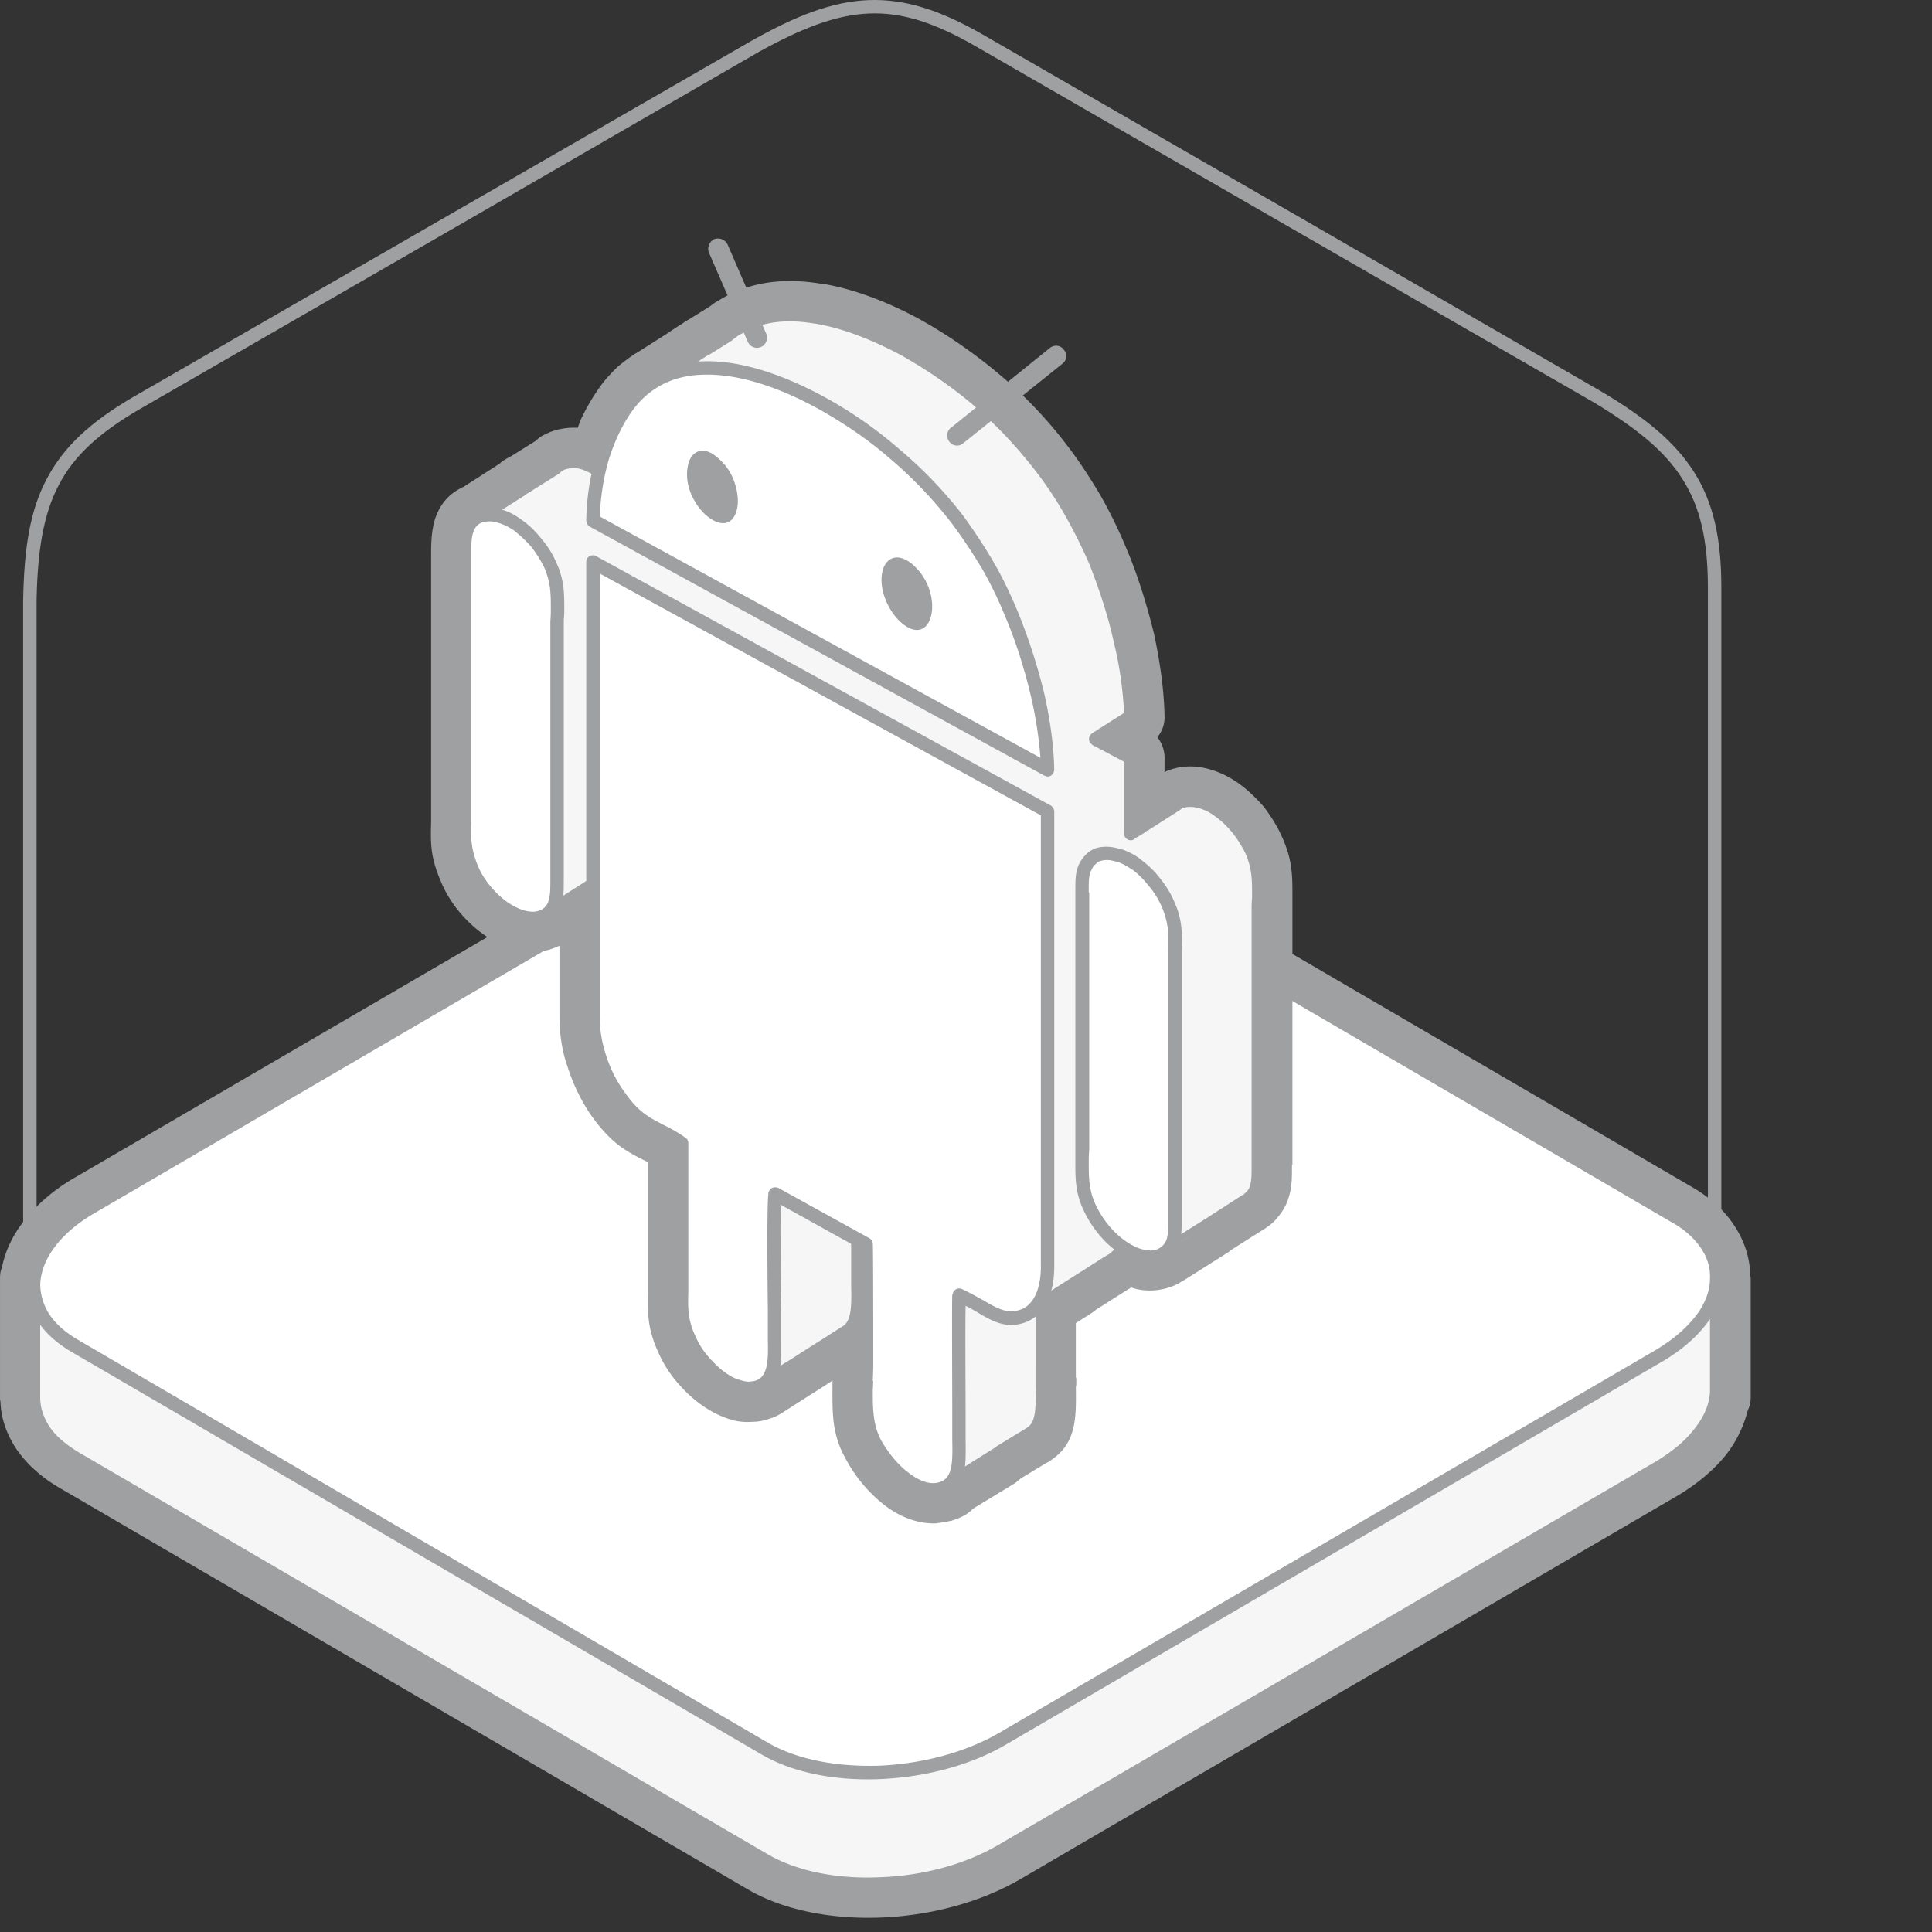
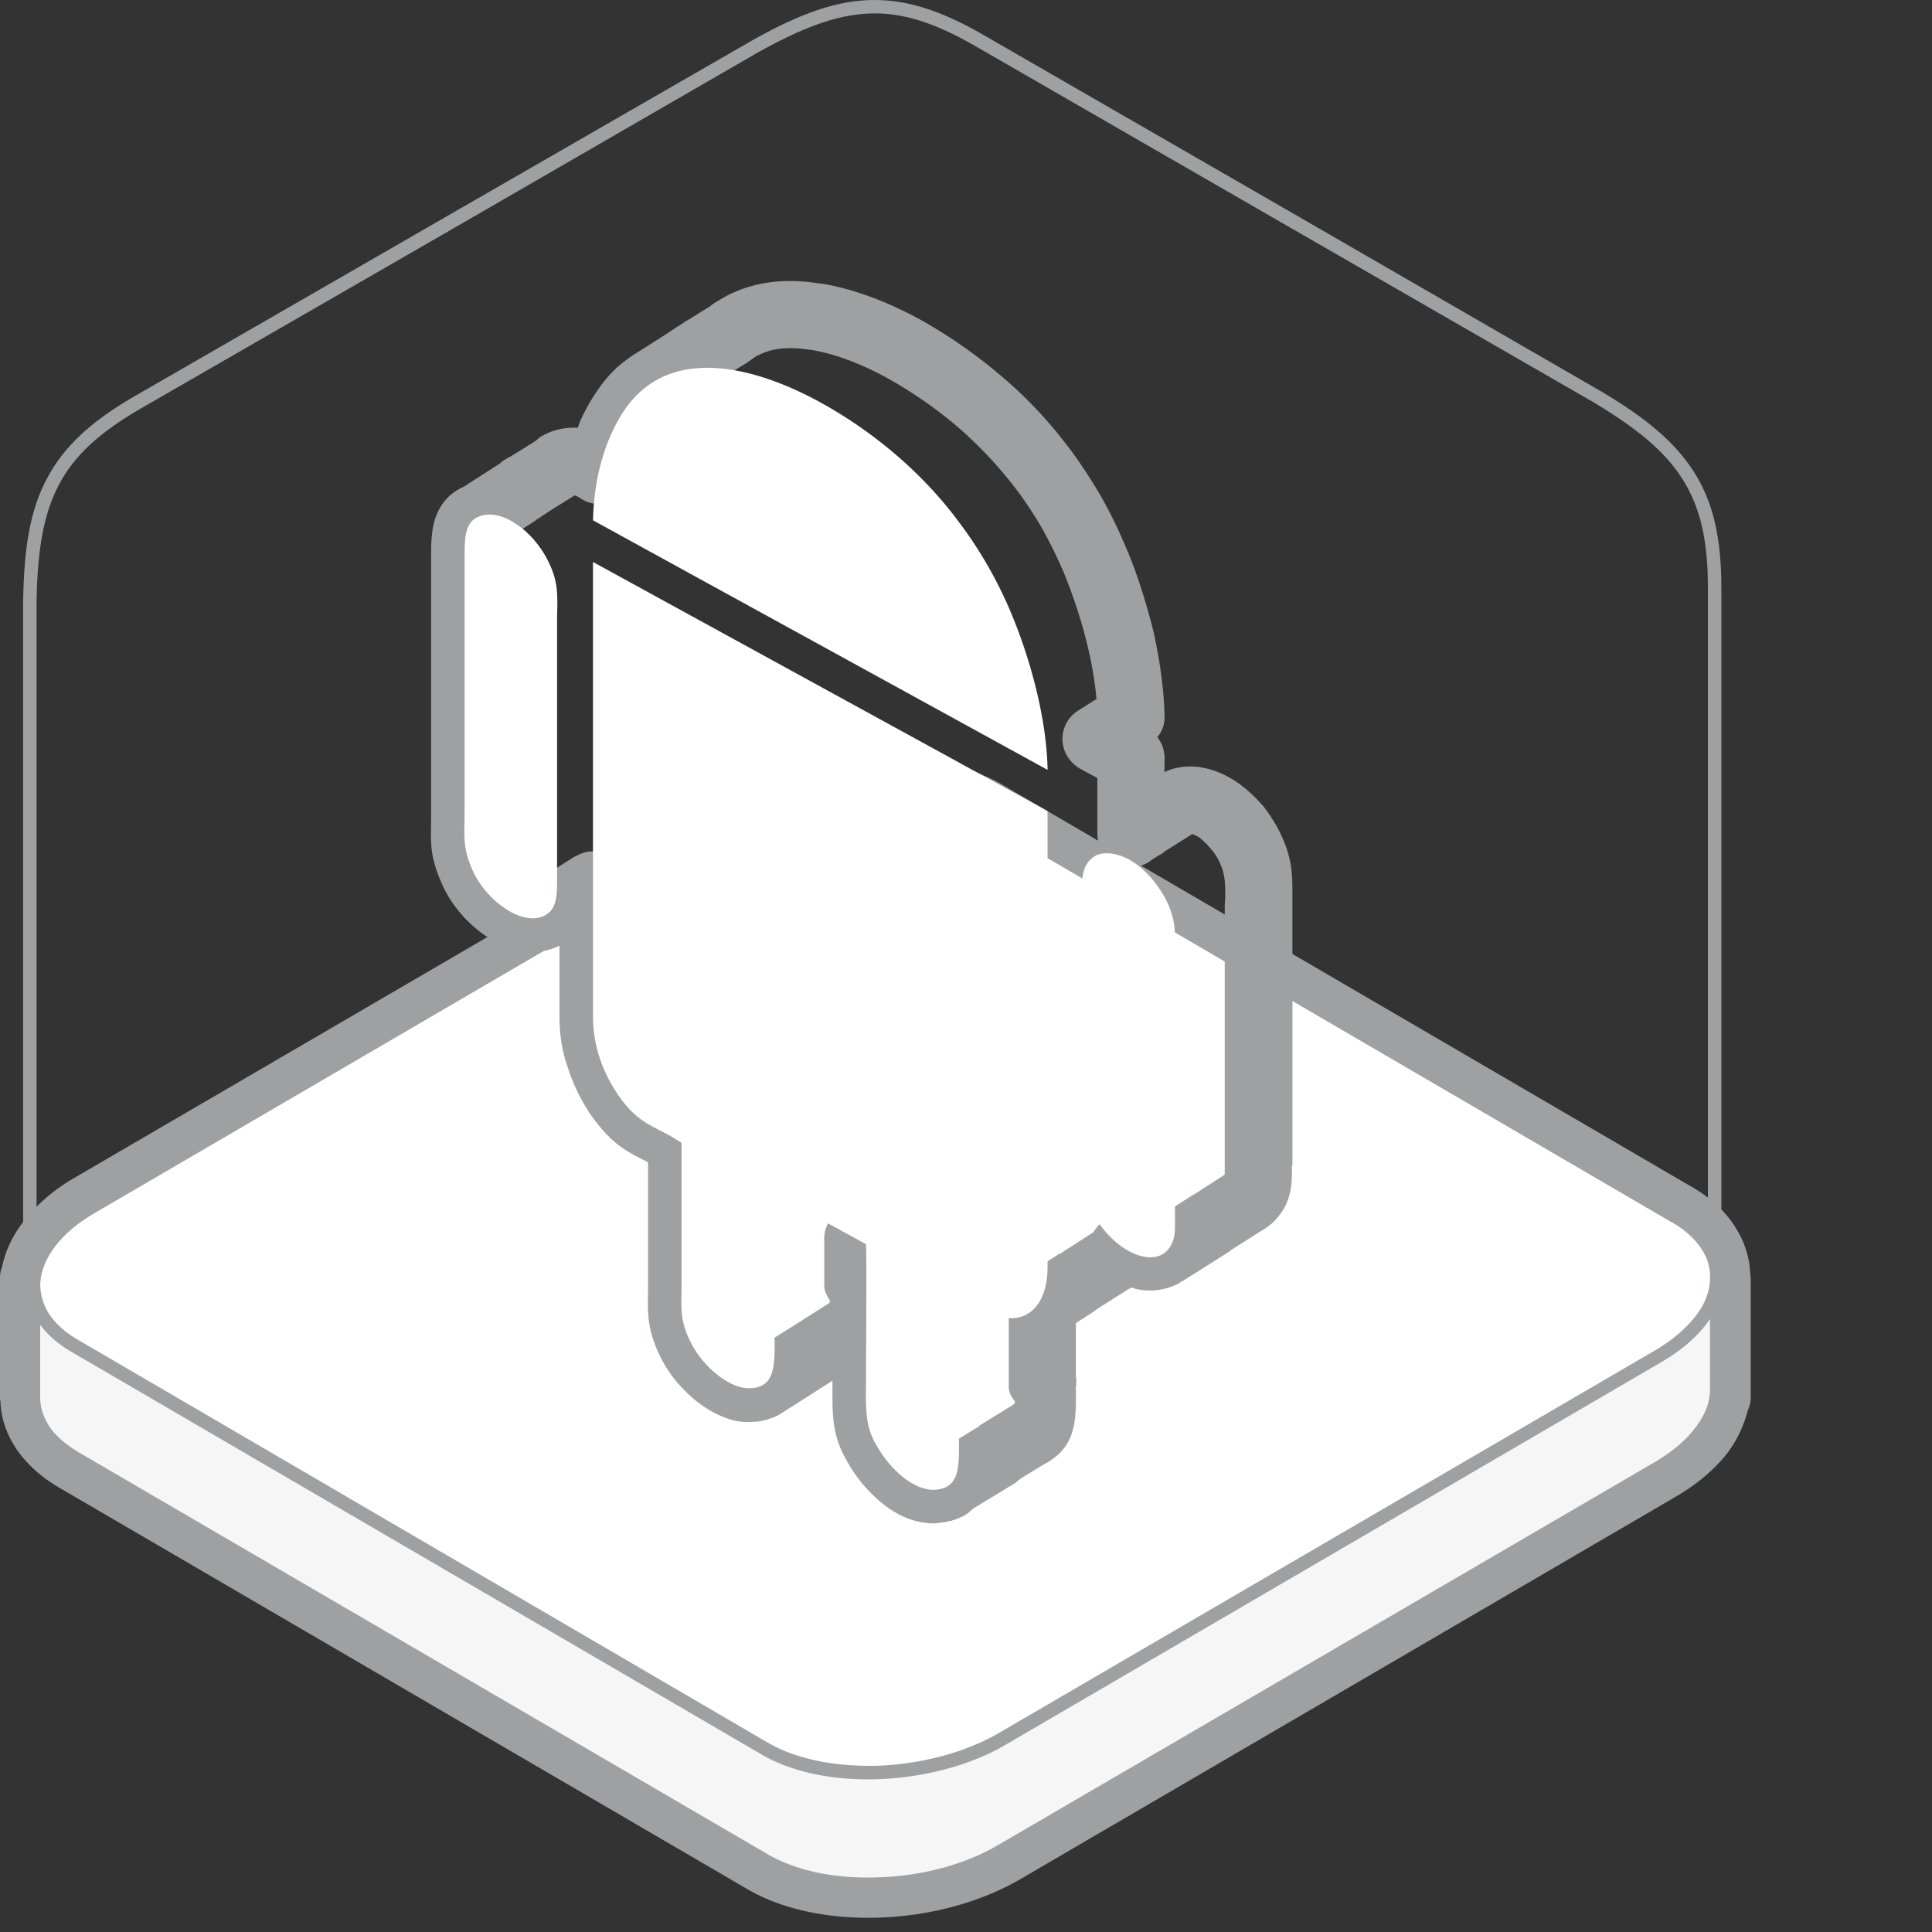
<svg xmlns="http://www.w3.org/2000/svg" width="125" height="125" viewBox="0 0 125 125" overflow="visible">
  <rect x="0" y="0" width="125" height="125" fill="#333333" stroke="none" />
  <path fill="#FFF" d="M111.07 82.69v7.715h-.03c-.248 1.61-1.487 3.224-3.688 4.523L64.864 119.72c-4.523 2.665-11.465 2.945-15.4.65L4.834 94.312C3.07 93.257 2.2 91.865 2.17 90.408V82.69h.03c.217-1.61 1.457-3.284 3.72-4.585l42.488-24.823c4.524-2.634 11.436-2.914 15.37-.62l44.628 26.062c1.826 1.053 2.696 2.48 2.664 3.967z" />
  <path fill="#9EA0A1" d="M113.24 82.475c0 .094.03.154.03.217v7.715c0 .31-.063.59-.188.837a7.747 7.747 0 0 1-1.485 2.977c-.774.93-1.828 1.83-3.16 2.606l-42.49 24.794c-2.57 1.482-5.794 2.32-8.925 2.443-3.19.127-6.32-.463-8.646-1.826L3.75 96.204c-1.146-.683-2.046-1.52-2.665-2.418-.65-.96-1.023-2.015-1.054-3.1-.03-.09-.03-.183-.03-.276v-7.72c0-.247.03-.464.124-.684.217-1.082.713-2.138 1.518-3.13.775-.96 1.83-1.893 3.162-2.665l42.52-24.79c2.54-1.52 5.763-2.323 8.894-2.45 3.19-.153 6.353.467 8.677 1.83l44.63 26.03c1.177.687 2.073 1.523 2.693 2.48.652.996.99 2.048 1.023 3.166zm-4.338 7.375v-7.19c0-.31-.094-.618-.312-.93-.248-.402-.68-.774-1.27-1.115L62.693 54.55c-1.612-.93-3.904-1.332-6.29-1.238-2.448.093-4.93.712-6.91 1.86L7.003 79.996c-.868.495-1.55 1.053-1.983 1.61-.37.466-.588.897-.65 1.3v7.5h-.03c0 .312.124.622.34.93.248.373.682.745 1.27 1.086l44.627 26.062c1.61.932 3.874 1.334 6.29 1.242 2.42-.094 4.93-.715 6.88-1.858l42.52-24.825c.837-.496 1.49-1.02 1.954-1.58.373-.466.59-.866.65-1.272 0-.06.033-.124.033-.185v-.157z" />
  <path fill="#F6F6F6" d="M63.78 59.914l39.077 22.777h8.213v7.716h-.03c-.248 1.61-1.487 3.224-3.688 4.523l-42.488 24.79c-4.523 2.665-11.465 2.945-15.4.65L4.834 94.312C3.07 93.257 2.2 91.865 2.17 90.408V82.69h8.243l37.995-22.157c4.524-2.634 11.435-2.912 15.37-.62z" />
  <path fill="#9EA0A1" d="M63.996 59.542l38.956 22.716h8.554v8.584h-.093c-.188.775-.59 1.55-1.18 2.264-.65.807-1.55 1.55-2.665 2.2L65.08 120.128c-2.322 1.33-5.268 2.104-8.118 2.198-2.883.123-5.672-.403-7.717-1.58L4.618 94.686a6.313 6.313 0 0 1-2.107-1.892c-.4-.59-.65-1.27-.742-1.953h-.032v-8.586h8.554l37.9-22.093c2.324-1.362 5.27-2.105 8.12-2.23s5.64.404 7.686 1.613zm38.613 23.522l-39.05-22.78c-1.893-1.115-4.525-1.61-7.223-1.487-2.73.092-5.518.807-7.72 2.108l-37.99 22.16-.217.06H2.6v7.283c0 .683.217 1.302.62 1.922.403.588 1.023 1.115 1.83 1.61l44.625 26.032c1.922 1.115 4.525 1.61 7.252 1.486 2.727-.093 5.484-.807 7.686-2.105l42.52-24.795c1.02-.617 1.86-1.3 2.417-2.014.588-.713.96-1.456 1.055-2.2l.03-.217v-7.002h-7.778l-.25-.06z" />
  <path fill="#FFF" d="M64.855 53.297l42.48 24.797c4.543 2.65 4.543 6.953 0 9.604l-42.48 24.798c-4.544 2.652-11.91 2.652-16.455 0L5.923 87.7c-4.544-2.652-4.544-6.954 0-9.605l42.48-24.8c4.543-2.65 11.908-2.65 16.452.002z" />
  <path fill="#9EA0A1" d="M63.996 52.29l44.626 26.06c1.054.62 1.83 1.364 2.294 2.173.436.71.62 1.457.59 2.23 0 .772-.248 1.548-.683 2.293-.65 1.084-1.735 2.14-3.255 3.036L65.08 112.876c-2.322 1.364-5.268 2.106-8.118 2.23-2.883.124-5.672-.4-7.717-1.61L4.618 87.462c-1.054-.62-1.83-1.363-2.293-2.17a4.442 4.442 0 0 1-.59-2.228c.032-.775.25-1.55.683-2.295.65-1.116 1.735-2.14 3.285-3.038L48.19 52.91c2.324-1.333 5.27-2.108 8.12-2.2 2.85-.126 5.64.4 7.686 1.58zm44.192 26.808L63.562 53.065c-1.893-1.117-4.525-1.612-7.223-1.49-2.73.095-5.52.808-7.72 2.11L6.136 78.478c-1.395.804-2.386 1.765-2.944 2.726-.37.62-.558 1.27-.588 1.86 0 .618.155 1.206.464 1.766.402.714 1.083 1.333 1.983 1.858L49.68 112.75c1.92 1.116 4.524 1.58 7.25 1.488 2.728-.127 5.485-.838 7.687-2.107l42.52-24.793c1.395-.838 2.355-1.766 2.943-2.73.372-.647.557-1.27.557-1.89a3.1 3.1 0 0 0-.465-1.768c-.402-.68-1.054-1.33-1.984-1.855z" />
  <path fill="#9EA0A1" d="M1.497 79.343V38.84c.062-3.347.434-5.796 1.52-7.84 1.086-2.08 2.823-3.69 5.583-5.303l20.38-11.745 19.637-11.31C51.532 1 53.857.1 56.185.008c2.328-.092 4.59.62 7.354 2.2l20.376 11.747 19.636 11.343c2.885 1.705 4.81 3.285 6.05 5.237 1.243 1.952 1.77 4.276 1.77 7.47V78.51h-.87V38.002c0-3.04-.496-5.208-1.646-7.005-1.146-1.83-3.008-3.318-5.736-4.96L83.485 14.73 63.105 2.982c-2.64-1.52-4.748-2.2-6.888-2.108-2.17.094-4.374.96-7.166 2.51L29.417 14.73 9.036 26.473c-2.607 1.52-4.25 3.006-5.244 4.928-.992 1.89-1.365 4.247-1.426 7.44v40.504l-.87-.002z" />
-   <path fill="#F6F6F6" d="M69.7 82.97h-.032l-2.232 1.427v4.74c0 1.704.125 3.037-.71 3.564l-2.017 1.24c-.095.093-.156.156-.25.218l-2.85 1.735a1.16 1.16 0 0 1-.65.4 7.49 7.49 0 0 1-.467.096c-1.24.06-2.82-1.116-3.874-3.038-.683-1.24-.59-2.478-.59-3.997 0-.62.062-8.46 0-8.862l-.526-.28V82.6c0 1.55.154 3.006-.713 3.564l-2.17 1.363-.09.093-3.007 1.892c-.217.186-.527.31-.93.31-.404.03-.93-.093-1.426-.37-1.054-.56-2.015-1.645-2.48-2.605-.743-1.486-.587-2.26-.587-3.996v-8.896c-1.735-1.178-2.696-1.055-4.12-3.13-.87-1.27-1.612-3.007-1.612-5.054v-8.522l-2.82 1.767a1.05 1.05 0 0 1-.434.278c-1.426.588-3.72-1.053-4.587-3.1-.62-1.456-.465-2.17-.465-3.75v-16.61c0-1.145.062-2.075.93-2.416l2.262-1.426.434-.277c.093-.124.248-.217.435-.28l1.828-1.176c.127-.125.25-.217.437-.28.62-.248 1.425-.185 2.386.465.434-1.858 1.177-3.315 1.92-4.307.466-.588.993-1.022 1.52-1.394l2.293-1.426v-.033l.62-.37c.187-.124.34-.25.527-.34l1.487-.93a4.37 4.37 0 0 1 1.083-.65v-.033c3.13-1.486 7.346.032 10.258 1.644a28.224 28.224 0 0 1 8.835 7.53c1.36 1.768 2.634 3.968 3.562 6.168 1.146 2.758 2.23 6.632 2.294 10.072l-2.262 1.424 2.263 1.24v4.896l.063-.06.496-.31c.122-.094.247-.156.34-.217l1.952-1.24a1.29 1.29 0 0 1 .34-.217c.59-.28 1.552-.125 2.513.558s1.704 1.705 2.076 2.572c.62 1.363.465 2.324.465 3.81v16.55c0 .685.03 1.18-.186 1.676a1.816 1.816 0 0 1-.56.618l-2.264 1.457-3.13 1.982h-.03v.03c-.65.372-1.613.216-2.573-.403-.188.342-.465.62-.743.775v.03l-2.23 1.426z" />
  <path fill="#9EA0A1" d="M70.875 84.768l-.03.03a.375.375 0 0 0-.122.093l-1.117.715v3.532h.03c0 1.086-.03.312-.03.59.03 2.016.03 3.594-1.52 4.68-.124.094-.248.188-.4.248l-1.677 1.02-.064.063c-.03.03-.094.062-.123.093-.123.125-.25.187-.403.28L62.972 97.6a3.137 3.137 0 0 1-.495.4 3.773 3.773 0 0 1-.868.372c-.03.03-.095.03-.126.03-.124.028-.247.06-.403.094h-.092c-.124.026-.247.026-.372.062-1.146.062-2.385-.373-3.47-1.24a9.465 9.465 0 0 1-2.418-2.914c-.9-1.58-.868-2.942-.868-4.523v-.557l-.28.188-2.818 1.797c-.28.188-.59.373-.93.465-.34.125-.714.217-1.147.217a3.95 3.95 0 0 1-1.333-.12 6.728 6.728 0 0 1-1.208-.498 7.818 7.818 0 0 1-1.952-1.52 8.034 8.034 0 0 1-1.457-2.047c-.837-1.73-.837-2.664-.806-4.244v-8.368c-.093-.028-.154-.092-.248-.123-1.24-.618-2.2-1.147-3.502-3.007a12.094 12.094 0 0 1-1.455-3.037c-.34-.96-.527-2.076-.527-3.256v-4.58c-.062.03-.155.062-.216.093-1.457.622-3.1.25-4.525-.71-1.208-.808-2.324-2.078-2.913-3.504-.713-1.643-.682-2.51-.65-3.905V35.832c0-.743.03-1.425.216-2.138.31-.992.867-1.736 1.89-2.2l2.077-1.334.28-.185a1.34 1.34 0 0 1 .34-.248c.124-.093.28-.155.434-.248l1.49-.93c.123-.095.216-.188.34-.28.216-.125.403-.217.62-.31a4.34 4.34 0 0 1 1.797-.28c.062-.154.124-.34.186-.496.434-.93.93-1.734 1.426-2.386.31-.404.65-.745.96-1.055.37-.31.743-.59 1.115-.837 0-.03.03-.03.06-.03l1.954-1.24.277-.187.56-.37c.123-.063.215-.126.34-.218a2.78 2.78 0 0 1 .31-.187l1.394-.867c.187-.156.373-.28.56-.374.186-.123.37-.216.588-.34.125-.062.248-.124.34-.156 1.768-.806 3.72-.898 5.61-.588h.093c2.295.372 4.558 1.332 6.384 2.324a32.803 32.803 0 0 1 5.177 3.596 28.13 28.13 0 0 1 4.31 4.525c.745.96 1.456 2.045 2.14 3.19a30.685 30.685 0 0 1 1.703 3.472c.683 1.58 1.303 3.532 1.8 5.546.368 1.735.647 3.565.68 5.3a1.98 1.98 0 0 1-.464 1.394c.34.434.495.96.464 1.487v.774c.062-.03.094-.03.124-.062.744-.31 1.61-.403 2.54-.187.686.155 1.397.464 2.108.96.65.465 1.178.992 1.643 1.52.494.65.896 1.3 1.18 1.95.713 1.55.68 2.604.68 4v17.23h-.03v.125c0 .896 0 1.58-.4 2.478-.157.31-.343.588-.56.834-.154.188-.34.373-.56.525a3.768 3.768 0 0 1-.37.25l-2.11 1.333v.03l-3.13 1.98h-.03c-.093.063-.155.125-.247.155a4.046 4.046 0 0 1-2.416.37c-.22-.027-.404-.092-.59-.152l-.03.03h-.03v.03c-.03.03-.096.03-.126.062l-2.114 1.343zm-2.387-3.627h.06l2.108-1.36c.03-.03.062-.03.094-.063 0 0 0-.03.03-.062.03-.03.062-.092.093-.123a2.19 2.19 0 0 1 3.006-.62c.153.126.31.188.435.248l2.883-1.86h.028L79.24 76V58.828c0-.154 0-.308.033-.773 0-.806 0-1.457-.312-2.138a3.24 3.24 0 0 0-.59-.96c-.215-.28-.494-.528-.74-.745a1.866 1.866 0 0 0-.494-.247l-1.77 1.115a1.128 1.128 0 0 1-.31.217c-.063.032-.095.062-.155.093l-.4.25c-.37.31-.836.464-1.333.464-1.21 0-2.17-.96-2.17-2.17V50.34l-1.146-.62a2.508 2.508 0 0 1-.773-.745 2.168 2.168 0 0 1 .685-3.006l1.178-.745a23.423 23.423 0 0 0-.528-3.223c-.403-1.766-.99-3.47-1.55-4.865a30.172 30.172 0 0 0-1.456-2.975 24.83 24.83 0 0 0-1.83-2.727 27.062 27.062 0 0 0-3.687-3.874 28.224 28.224 0 0 0-4.434-3.07c-1.456-.804-3.253-1.58-5.02-1.86h-.063c-1.177-.184-2.293-.152-3.223.313-.09.03-.216.093-.34.186-.093.06-.155.093-.217.153-.093.063-.186.125-.31.217l-1.487.898c-.03.03-.062.062-.093.062a.55.55 0 0 0-.155.125c-.062.03-.093.062-.155.062-.03.03-.062.062-.124.094l-.343.218c-.093.063-.155.155-.28.217l-2.168 1.363c-.03 0-.063.032-.094.032-.186.123-.34.247-.496.4a3.94 3.94 0 0 0-.495.497 9.3 9.3 0 0 0-.868 1.52 11.886 11.886 0 0 0-.65 1.952 2.433 2.433 0 0 1-.31.71 2.154 2.154 0 0 1-3.007.59 2.022 2.022 0 0 0-.372-.186c-.03 0-.06.03-.06.03L35.39 33.17c-.092.094-.216.154-.34.217-.062.062-.124.125-.216.155l-.404.28-2.138 1.363h-.03c-.032.186-.032.403-.032.65v17.418c-.03.806-.03 1.3.31 2.108a3.8 3.8 0 0 0 1.333 1.613c.217.155.34.28.372.31.062-.03.093-.062.155-.093l2.82-1.8v.032c.34-.217.712-.34 1.146-.34 1.208 0 2.17.96 2.17 2.17v8.52c0 .686.123 1.334.31 1.953.216.715.557 1.334.93 1.86.68.992 1.207 1.27 1.89 1.61.463.248.99.527 1.642.962.59.403.96 1.053.96 1.796v8.894h.032c0 .248-.03.278-.03.773 0 .896-.032 1.458.37 2.263.156.312.404.652.713.99.25.278.558.497.836.65.06.063.153.095.216.095l2.913-1.828c.03-.03.092-.062.153-.094l2.14-1.363c.278-.188-.25-.436-.28-1.113v-2.854c-.03-.4.03-.836.248-1.21.59-1.054 1.89-1.455 2.944-.866l.56.312c.59.31.99.896 1.085 1.608.06.465.06 6.104.06 8.31l-.03.835h.03c0 .744 0-.062-.03.56 0 .96 0 1.797.34 2.417.37.684.806 1.21 1.24 1.55.216.153.37.278.496.31.06-.03.123-.092.186-.123l2.695-1.676c.03 0 .062-.03.094-.03.095-.095.187-.188.31-.247l2.017-1.24v-.03c.312-.153-.277-.372-.31-1.083v-5.367c0-.713.34-1.395.99-1.828l2.107-1.336c.062-.03.093-.063.123-.094zm6.664-25.936h-.03.03zm2.293-1.457h-.03.03z" />
-   <path fill="#F6F6F6" d="M67.436 84.396v4.74c0 1.703.123 3.036-.713 3.563l-2.015 1.235a1.633 1.633 0 0 1-.248.22l-3.502 2.138c-1.27-6.322-2.51-12.52-3.78-18.902l-1.705-.525c0 2.292.03 5.08.03 5.73 0 1.552.155 3.007-.712 3.564-1.764 1.113-3.5 2.23-5.266 3.347-1.21-5.642-2.356-11.127-3.596-16.95l1.302-.156v-.436c-1.737-1.177-2.697-1.054-4.123-3.13-.867-1.27-1.61-3.006-1.61-5.052V55.85l-3.13 1.395-3.255 2.045-.558-3.656a5.765 5.765 0 0 1-.898-1.426c-.62-1.488-.465-2.17-.465-3.78v-3.255l-2.2-13.76 2.264-1.426.434-.28c.093-.123.248-.216.435-.278l1.828-1.18c.126-.124.25-.216.436-.28.65-.247 1.488-.154 2.51.56.59.4 1.147.99 1.55 1.58l.186.124 1.675-.124-.806-.433c.06-2.54.68-4.648 1.487-6.198l-.775-.745 2.294-1.426v-.03l.62-.373c.187-.123.34-.248.527-.34l1.488-.93c.34-.278.714-.496 1.085-.65v-.032c3.13-1.486 7.346.032 10.258 1.644a28.27 28.27 0 0 1 8.834 7.53c1.36 1.766 2.633 3.966 3.562 6.166 1.145 2.758 2.23 6.632 2.293 10.072l-2.263 1.424 2.263 1.24v4.898l.062-.06.494-.31c.124-.094.247-.156.34-.217l1.95-1.24a1.29 1.29 0 0 1 .344-.217c.59-.28 1.55-.125 2.512.558s1.704 1.705 2.075 2.572c.62 1.363.467 2.324.467 3.81v16.55c0 .685.03 1.18-.187 1.677a1.79 1.79 0 0 1-.56.617l-2.263 1.457-3.16 2.014-.56-3.406a8.093 8.093 0 0 1-1.085-1.642c-.277-.62-.4-1.18-.434-1.734v4.152c0 1.643-.56 2.604-1.24 3.008v.03c-1.483.96-3 1.89-4.488 2.85z" />
  <path fill="#9EA0A1" d="M67.87 84.645v5.082c.03 1.52.03 2.728-.868 3.315-.03.03-.062.03-.093.062l-1.954 1.18c-.03.062-.062.093-.094.124a.655.655 0 0 0-.154.093c-.032.03-.032.03-.063.03l-3.472 2.14a.437.437 0 0 1-.588-.124c-.032-.062-.032-.092-.062-.15l-3.72-18.66-.898-.277c0 1.332.03 2.79.03 3.81v1.922c.032 1.427.032 2.696-.897 3.315 0 .033-.03.033-.03.033-1.488.928-2.046 1.3-2.636 1.672a140.24 140.24 0 0 1-2.633 1.673c-.186.126-.465.062-.59-.123a.45.45 0 0 1-.06-.186L45.493 72.65a.4.4 0 0 1 .34-.496s.032 0 .063-.03l.65-.06a8.984 8.984 0 0 0-.96-.525c-.992-.528-1.797-.933-2.82-2.45-.495-.746-.96-1.58-1.27-2.57a8.658 8.658 0 0 1-.434-2.73v-7.25l-2.48 1.086-3.222 2.044a.417.417 0 0 1-.59-.153c-.06-.03-.06-.095-.06-.154l-.59-3.534c-.154-.22-.31-.436-.433-.653-.186-.248-.31-.526-.434-.806-.558-1.3-.527-2.013-.496-3.16v-3.998l-2.2-13.697a.46.46 0 0 1 .216-.465l2.263-1.425.372-.248c.06-.062.154-.124.216-.186.093-.06.186-.09.28-.153l1.765-1.115c.093-.06.155-.123.25-.185.09-.062.184-.093.31-.155a2.416 2.416 0 0 1 1.423-.093c.466.092.96.31 1.488.68.31.217.62.496.9.775.248.248.496.558.68.836h.343v-.123c.03-1.24.186-2.354.434-3.347.248-1.023.558-1.953.96-2.728l-.527-.527c-.185-.156-.185-.435-.03-.62.03 0 .062-.032.093-.063l2.17-1.332c0-.03 0-.03.03-.03.03-.033.03-.063.062-.063l.62-.403c.093-.062.186-.125.28-.186.092-.062.185-.124.278-.156l1.487-.93c.155-.124.34-.247.496-.372.186-.092.372-.217.588-.31 0 0 .03 0 .062-.03 1.457-.683 3.1-.776 4.74-.497 2.11.34 4.215 1.24 5.89 2.17a27.533 27.533 0 0 1 4.896 3.376c1.487 1.27 2.883 2.694 4.06 4.244.685.9 1.364 1.92 1.984 3.006a22.86 22.86 0 0 1 1.612 3.286 30.216 30.216 0 0 1 1.703 5.27c.374 1.64.62 3.314.65 4.926.03.155-.06.31-.186.403l-1.643 1.022 1.61.9c.124.09.22.247.22.4v4.062c.03-.034.03-.034.06-.064.094-.032.153-.094.216-.125l1.86-1.177c.062-.062.124-.092.186-.154.094-.033.188-.095.25-.126.4-.155.896-.217 1.456-.092.466.123.992.34 1.485.713.497.34.933.744 1.272 1.208.434.497.744 1.023.96 1.52.56 1.238.527 2.137.527 3.284 0 .185-.03.37-.03.71V75.5c0 .682 0 1.207-.25 1.734-.06.156-.186.31-.278.434a3.963 3.963 0 0 1-.37.342L67.87 84.645zM67 88.3v-3.903c0-.125.063-.278.188-.37l4.494-2.855h.03c.278-.186.56-.496.744-.96a5.145 5.145 0 0 0 .278-1.704v-4.152c0-.248.154-.434.402-.434.217-.033.434.154.465.4.03.25.064.527.127.775.062.276.152.526.276.805.125.31.28.56.465.807.156.275.343.494.527.71.062.063.093.157.124.25l.435 2.726 2.604-1.642 2.262-1.457h.03l.187-.185c.093-.062.124-.154.187-.248.153-.372.153-.807.153-1.363V58.83c0-.186 0-.464.03-.743 0-1.023.03-1.83-.434-2.882a7.853 7.853 0 0 0-.837-1.332c-.343-.402-.714-.774-1.115-1.052-.403-.31-.838-.496-1.18-.56-.372-.09-.68-.06-.93.032-.03 0-.06.03-.094.06a.482.482 0 0 0-.125.094c-.028 0-.028.03-.062.03l-1.89 1.21c-.032.03-.063.03-.094.062a.22.22 0 0 0-.126.063c-.032 0-.062.03-.094.09-.032 0-.032 0-.063.03l-.527.31-.03.03a.346.346 0 0 1-.248.095.444.444 0 0 1-.435-.434v-4.65l-2.045-1.08c-.062-.063-.096-.093-.156-.155-.123-.217-.062-.465.156-.62l2.045-1.302a23.422 23.422 0 0 0-.65-4.525c-.402-1.86-1.023-3.657-1.61-5.145a34.226 34.226 0 0 0-1.58-3.16 23.88 23.88 0 0 0-1.954-2.914 28.86 28.86 0 0 0-3.902-4.123c-1.486-1.27-3.1-2.355-4.74-3.286-1.643-.866-3.626-1.734-5.61-2.044h-.03c-1.487-.248-2.975-.185-4.245.435-.187.093-.34.187-.527.28-.155.092-.31.216-.434.31-.03.03-.062.03-.062.062l-1.486.93h-.032c-.092.062-.154.093-.248.155-.092.062-.155.092-.248.155l-.03.03-.497.31-.092.094-1.83 1.146.374.34c.125.125.155.34.062.526a11.687 11.687 0 0 0-1.022 2.79 13.98 13.98 0 0 0-.403 2.943l.59.31a.433.433 0 0 1 .215.373c.03.217-.155.434-.403.434l-1.674.123a.557.557 0 0 1-.217-.062l-.217-.09c-.062-.033-.093-.095-.155-.157a5.353 5.353 0 0 0-.682-.835c-.217-.218-.465-.466-.744-.652-.433-.28-.805-.465-1.177-.558-.34-.062-.65-.03-.93.062-.06.03-.123.06-.154.093-.062.03-.093.062-.124.092-.03.03-.062.03-.062.062l-1.828 1.146c-.03.032-.062.062-.093.062a.644.644 0 0 0-.155.093c-.062.03-.093.062-.124.094-.032.03-.062.03-.093.06l-.4.25-2.045 1.3 2.14 13.45c.03.03.03.063.03.094v4.03c-.03 1.053-.062 1.704.434 2.82.092.247.216.464.34.68.155.218.31.436.465.65a.284.284 0 0 1 .092.22l.496 3.004 2.666-1.704c.03 0 .06-.03.06-.03l3.13-1.397c.062 0 .124-.032.186-.032.248 0 .434.217.434.435v7.932c0 .87.154 1.706.402 2.45a8.33 8.33 0 0 0 1.146 2.353c.9 1.33 1.61 1.703 2.51 2.168.434.22.93.466 1.487.84.125.09.188.216.188.368v.437c0 .22-.156.4-.373.435l-.868.093 3.378 15.87c1.085-.682 1.61-.99 2.107-1.332a244.18 244.18 0 0 0 2.634-1.673c.56-.342.56-1.394.53-2.604V81.264c0-1.176-.03-2.882-.03-4.37 0-.027 0-.093.03-.152.06-.218.31-.372.525-.28l1.704.525 2.882 3.38-2.665-2.447 3.75 17.696 3.1-1.952h.03l.093-.095 1.984-1.21.028-.03c.526-.344.526-1.333.496-2.604v.062-1.49H67zm0 .837v-.525.525zm0 .59v-.59.59zm-.525 2.603h.03-.03zm0 .03v-.03.03zm-2.168 1.365l.062-.062-.064.062zm-.095.06c.063-.03.063-.03.095-.06l-.095.06zm-.03.03l.03-.03-.03.03zm-2.913 1.8l2.91-1.8-2.912 1.8zm19.616-17.572l-2.232 1.426h-.028l-3.13 2.012c-.22.125-.497.096-.62-.125-.032-.062-.032-.092-.063-.152l-.526-3.285c-.188-.216-.372-.465-.56-.712-.03-.094-.094-.152-.123-.22v1.522c0 .807-.125 1.488-.342 2.016-.28.648-.65 1.084-1.085 1.365l-.03.028-4.275 2.73 13.014-6.604z" />
  <path fill="#FFF" d="M67.777 52.692v29.253c0 1.984-.807 2.945-1.644 3.225-1.395.465-2.323-.56-4.093-1.363-.03.342 0 8.182 0 8.77 0 2.14.188 3.69-1.55 3.813-1.238.062-2.818-1.115-3.873-3.037-.682-1.238-.59-2.48-.59-3.998 0-.62.063-8.46 0-8.86L50.14 77.27c-.124.34-.03 7.684-.03 8.77 0 1.92.216 3.687-1.52 3.777-.403.03-.93-.094-1.425-.373-1.054-.557-2.015-1.643-2.48-2.604-.743-1.485-.587-2.26-.587-3.995V73.95c-1.736-1.18-2.697-1.057-4.122-3.133-.868-1.27-1.61-3.006-1.61-5.05V36.36l29.408 16.115v.217h.003zm-5.89-19.12a27.314 27.314 0 0 1 3.564 6.166c1.148 2.757 2.266 6.632 2.328 10.072l-29.41-16.146c.062-3.377 1.146-6.013 2.324-7.53 3.132-3.968 8.74-2.108 12.397-.093 3.377 1.86 6.477 4.463 8.8 7.53zM73.48 55.884c.96.682 1.673 1.704 2.075 2.572.62 1.365.465 2.324.465 3.812v16.548c0 .682.03 1.21-.217 1.675-.867 1.828-3.904.59-5.3-2.387-.62-1.304-.496-2.388-.496-3.812V57.74c0-.712 0-1.207.218-1.673.188-.373.465-.62.743-.744.59-.248 1.55-.123 2.51.56zM33.5 33.974c.93.65 1.674 1.643 2.078 2.573.62 1.333.464 2.293.464 3.75v16.61c0 1.24-.062 2.016-.93 2.387-1.425.588-3.718-1.053-4.586-3.1-.62-1.456-.465-2.17-.465-3.75v-16.61c0-1.147.064-2.077.93-2.418.653-.248 1.49-.154 2.51.558z" />
-   <path fill="#9EA0A1" d="M68.21 52.692v29.253c0 .962-.187 1.736-.464 2.295-.373.712-.898 1.146-1.457 1.334-1.21.4-2.047-.062-3.133-.715-.217-.125-.433-.25-.682-.373-.03 1.55 0 5.518 0 7.28v1.4c.03 2.045.03 3.533-1.952 3.656-.743.03-1.55-.28-2.324-.868-.714-.558-1.427-1.396-1.953-2.386-.65-1.18-.65-2.325-.65-3.658v-.557l.03-.836c0-1.954 0-6.696-.03-7.75l-5.084-2.82c-.03 1.364 0 4.805.032 6.757v1.92c.03 1.894.03 3.533-1.953 3.626-.248.03-.526 0-.806-.093a3.214 3.214 0 0 1-.836-.342 4.96 4.96 0 0 1-1.487-1.178c-.496-.496-.898-1.055-1.146-1.61-.683-1.364-.683-2.14-.65-3.44V74.2a12.762 12.762 0 0 0-1.21-.68c-.992-.528-1.797-.933-2.82-2.45a9.53 9.53 0 0 1-1.27-2.57 8.52 8.52 0 0 1-.435-2.73V36.36c0-.248.187-.434.434-.434.093 0 .155.03.217.062L67.96 52.104a.48.48 0 0 1 .25.402v.186zm-.868 29.255V52.754L38.8 37.104V65.77c0 .9.155 1.705.403 2.48.28.898.682 1.673 1.147 2.325.9 1.33 1.61 1.702 2.51 2.168.435.22.93.465 1.487.868.125.064.187.22.187.34v9.64c-.03 1.176-.03 1.89.558 3.066.217.465.558.96.992 1.396.372.403.806.774 1.27 1.022.218.124.435.186.652.247.217.06.403.095.56.06 1.145-.06 1.145-1.3 1.114-2.726V84.7c-.03-2.29-.062-6.6.03-7.437 0-.093 0-.152.063-.215.092-.22.37-.28.588-.188l5.89 3.254c.124.062.187.186.218.31.03.372.03 5.92.03 8.09l-.03.837h.03l-.03.56c0 1.21 0 2.23.526 3.256.496.864 1.116 1.61 1.735 2.076.62.496 1.21.744 1.735.713 1.178-.094 1.178-1.208 1.146-2.788v-1.4c0-2.104-.03-7.373 0-7.994.033-.062.033-.094.063-.154a.422.422 0 0 1 .56-.22c.526.247.96.495 1.36.714.9.525 1.583.93 2.418.62.343-.095.716-.403.96-.9.22-.43.373-1.082.373-1.888zm-5.08-48.655c.68.93 1.363 1.952 1.982 3.006.62 1.054 1.146 2.17 1.61 3.285a37.773 37.773 0 0 1 1.704 5.27c.37 1.64.62 3.345.65 4.926 0 .246-.188.463-.402.463-.094 0-.154-.03-.248-.062l-29.41-16.114c-.155-.093-.217-.28-.217-.434.033-1.58.28-3.006.684-4.246.434-1.457 1.084-2.665 1.736-3.502 1.425-1.828 3.315-2.51 5.33-2.51 2.634-.03 5.453 1.117 7.623 2.293a27.318 27.318 0 0 1 4.866 3.38 27.86 27.86 0 0 1 4.09 4.244zm1.238 3.44a33.863 33.863 0 0 0-1.952-2.913 27.46 27.46 0 0 0-3.936-4.124c-1.457-1.27-3.068-2.355-4.742-3.284-2.045-1.116-4.71-2.2-7.19-2.17-1.765 0-3.408.59-4.647 2.17-.59.774-1.177 1.86-1.612 3.222-.34 1.117-.555 2.387-.62 3.78l28.516 15.62a26.43 26.43 0 0 0-.62-3.998c-.436-1.86-1.022-3.656-1.645-5.113a25.037 25.037 0 0 0-1.55-3.192zm10.26 18.843c.463.34.896.743 1.237 1.177.4.496.745 1.022.96 1.55.56 1.208.527 2.107.496 3.254v17.387c0 .68 0 1.207-.247 1.73-.218.438-.526.745-.9.9-.34.152-.712.217-1.114.188-.37-.03-.773-.152-1.178-.34-1.084-.527-2.2-1.61-2.912-3.13-.56-1.18-.526-2.17-.526-3.315V57.59c0-.683 0-1.178.248-1.705a2.57 2.57 0 0 1 .4-.558c.155-.186.372-.31.562-.404.372-.155.896-.186 1.425-.062.5.095.994.31 1.523.684-.005 0-.005 0 .027.032zm.556 1.736a5.69 5.69 0 0 0-1.055-1.053h-.027c-.437-.31-.838-.496-1.21-.558a1.46 1.46 0 0 0-.898.03c-.093.03-.187.125-.278.217-.093.062-.154.187-.217.31-.19.34-.19.744-.19 1.333v.154h.032v16.55c0 .155-.03.4-.03.683 0 1.053-.03 1.95.434 2.942.62 1.33 1.61 2.29 2.54 2.726.28.154.59.217.87.248a1.1 1.1 0 0 0 .65-.094c.186-.092.37-.245.495-.495.156-.37.156-.77.156-1.36V61.524c.03-1.022.03-1.83-.436-2.883a5.135 5.135 0 0 0-.834-1.33zM33.75 33.635c.464.31.898.744 1.27 1.21.403.463.744 1.02.96 1.518.56 1.21.528 2.108.528 3.255 0 .154-.032.34-.032.682v16.61c0 .65 0 1.177-.154 1.642-.155.527-.465.9-1.023 1.146-.87.342-1.923.093-2.884-.558-.93-.65-1.797-1.643-2.293-2.758-.558-1.302-.527-2.044-.496-3.192V35.834c0-.62 0-1.178.154-1.643.156-.524.466-.927 1.055-1.176a2.428 2.428 0 0 1 1.425-.093c.466.094.962.31 1.49.714zm.62 1.736a8.917 8.917 0 0 0-1.117-1.055c-.434-.28-.836-.465-1.177-.527a1.564 1.564 0 0 0-.93.03c-.28.125-.434.342-.527.62-.127.373-.127.868-.127 1.395V53.22c-.03 1.022-.03 1.673.434 2.82.404.96 1.178 1.828 1.984 2.386.714.463 1.49.712 2.046.463a.9.9 0 0 0 .527-.59c.125-.34.125-.836.125-1.395v-16.61c0-.155.03-.434.03-.713 0-1.024.03-1.83-.434-2.882a7.88 7.88 0 0 0-.837-1.33z" />
-   <path fill="#9EA0A1" d="M59.037 36.515c2.17 1.86 1.333 5.58-.743 3.75-.744-.65-1.457-2.044-1.21-3.253.187-.9.96-1.334 1.953-.497zm-12.582-6.88c.465.404.775.838.992 1.365.218.557.372 1.27.248 1.89-.527 2.448-3.688-.28-3.192-2.728.155-.93.96-1.426 1.952-.527zM49.584 21.61c.125.308-.03.712-.34.835-.342.156-.713 0-.868-.34l-2.51-5.764a.7.7 0 0 1 .34-.866c.34-.124.713.03.868.34l2.51 5.796zM62.323 28.674c-.28.25-.682.186-.9-.093-.215-.277-.185-.68.094-.897l6.415-5.175c.28-.217.682-.186.9.123a.615.615 0 0 1-.094.9l-6.415 5.145z" />
</svg>